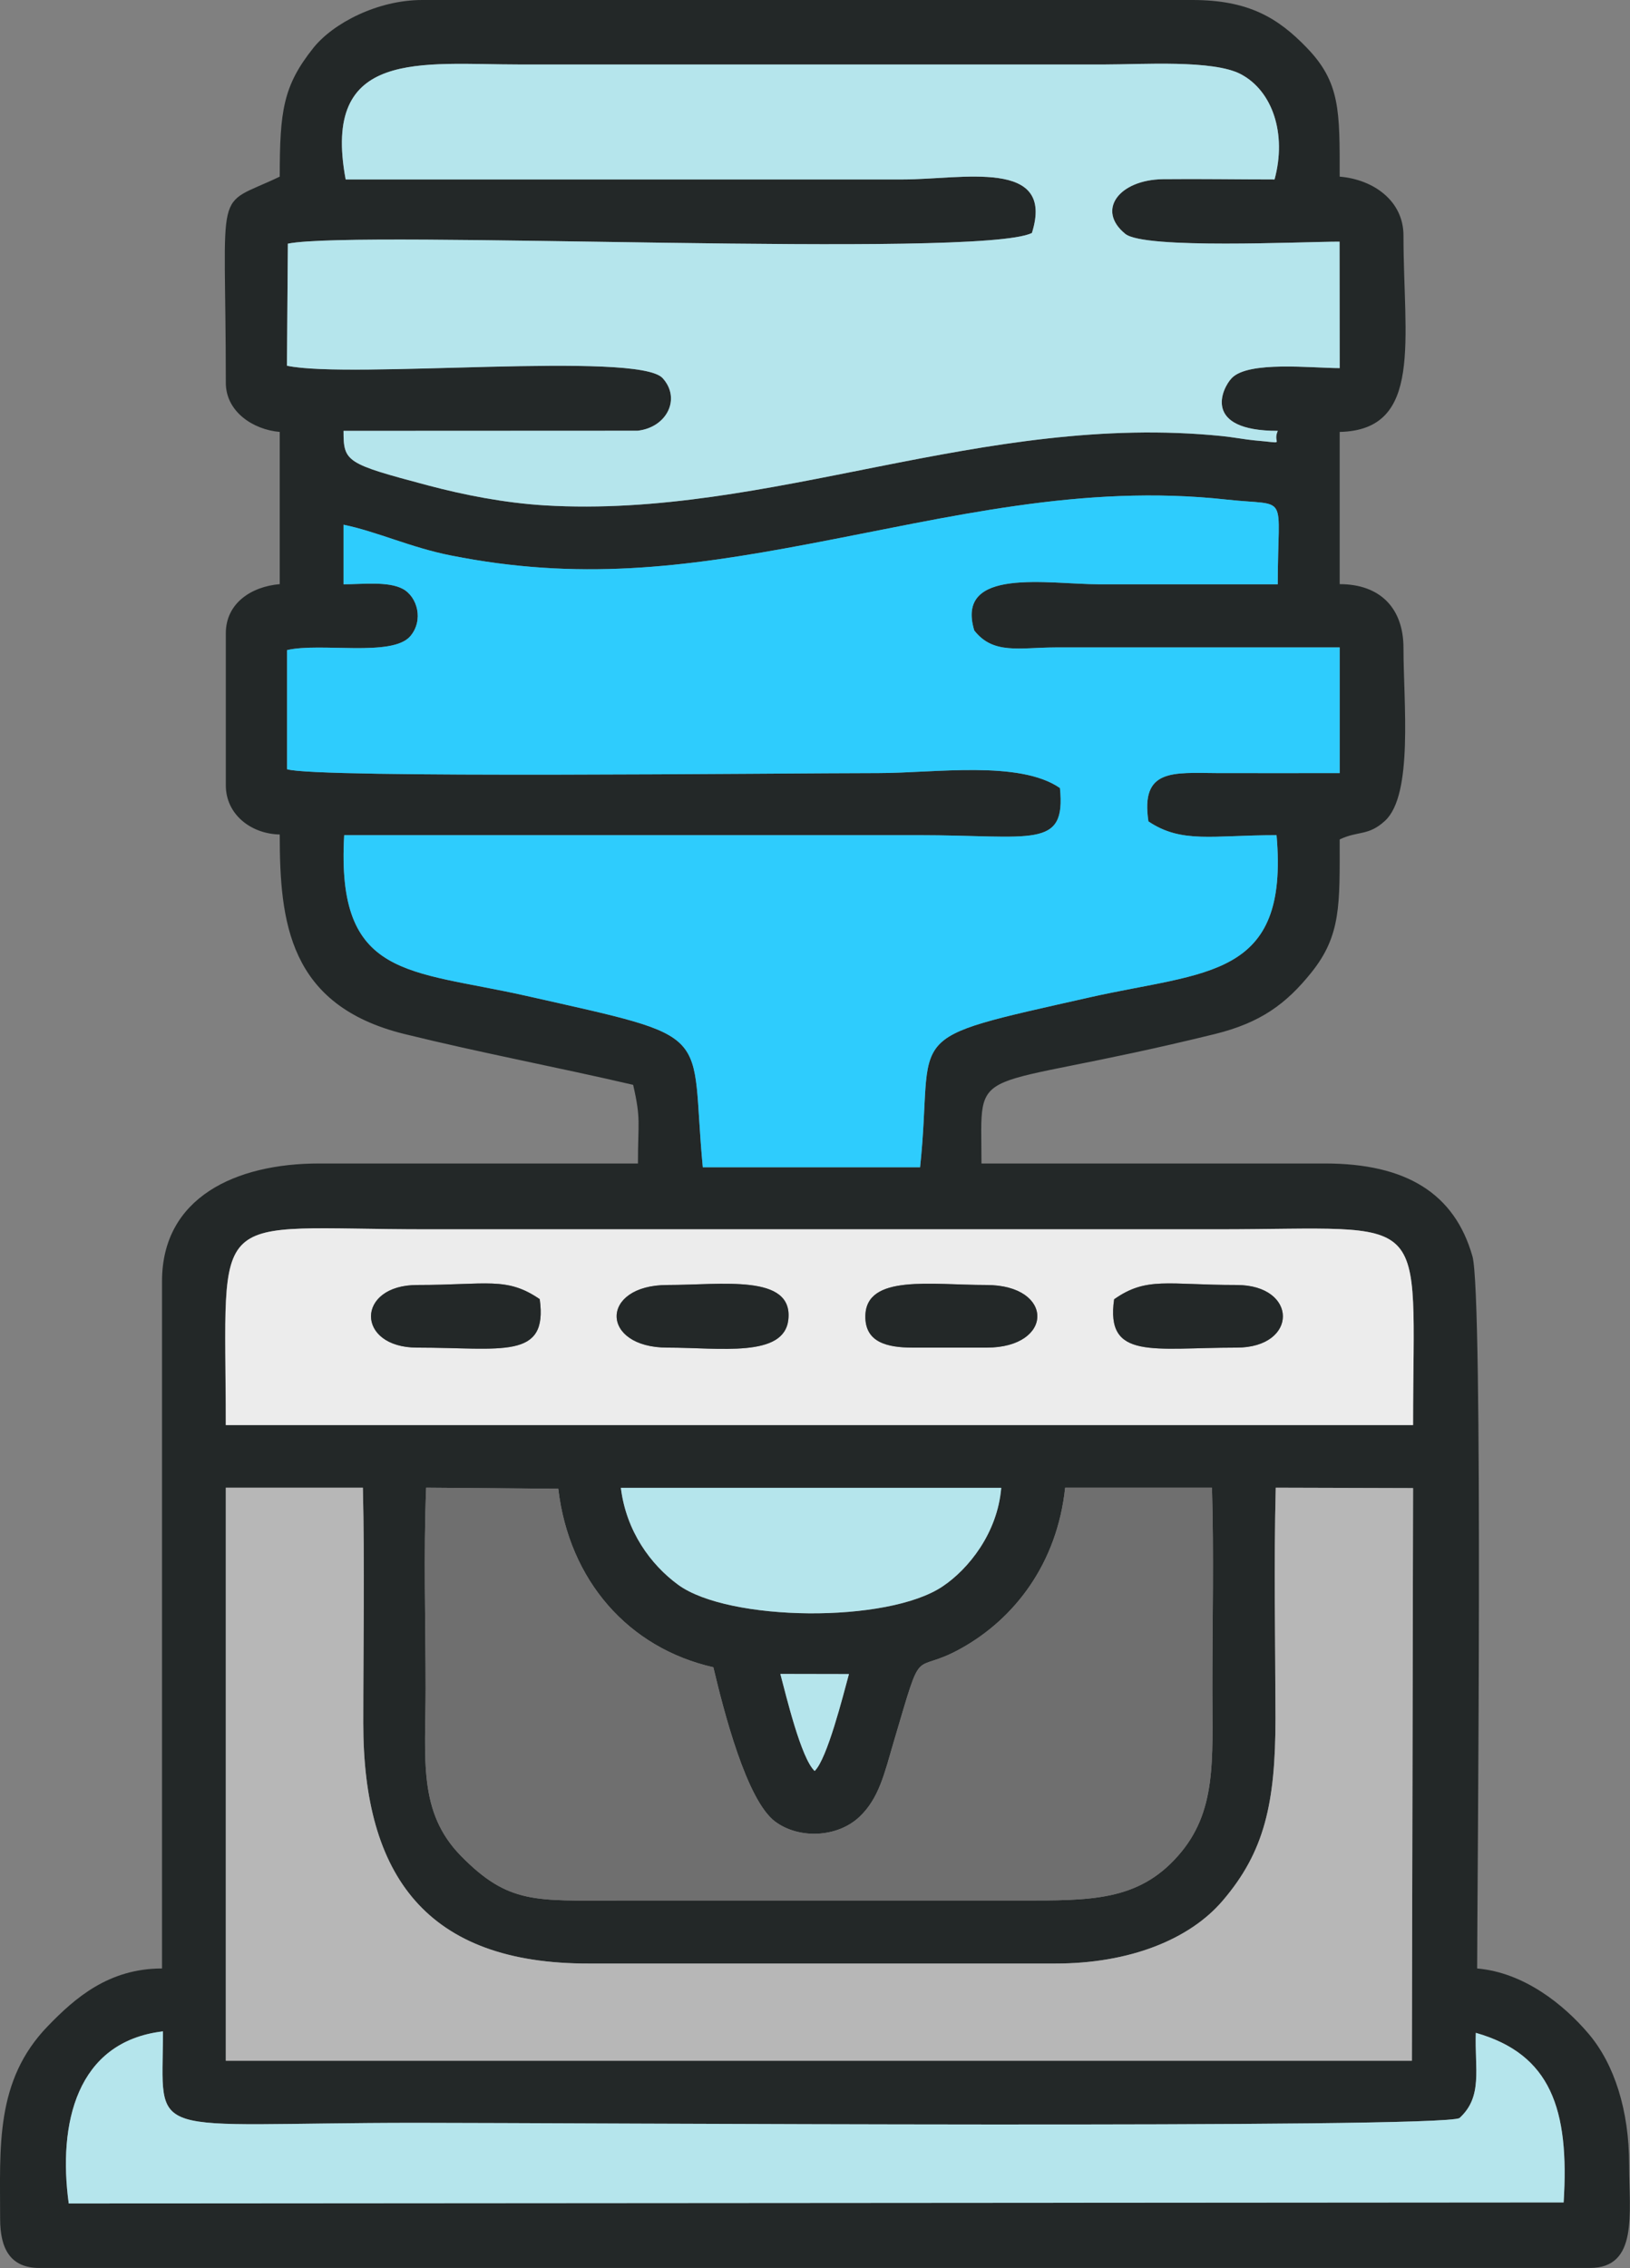
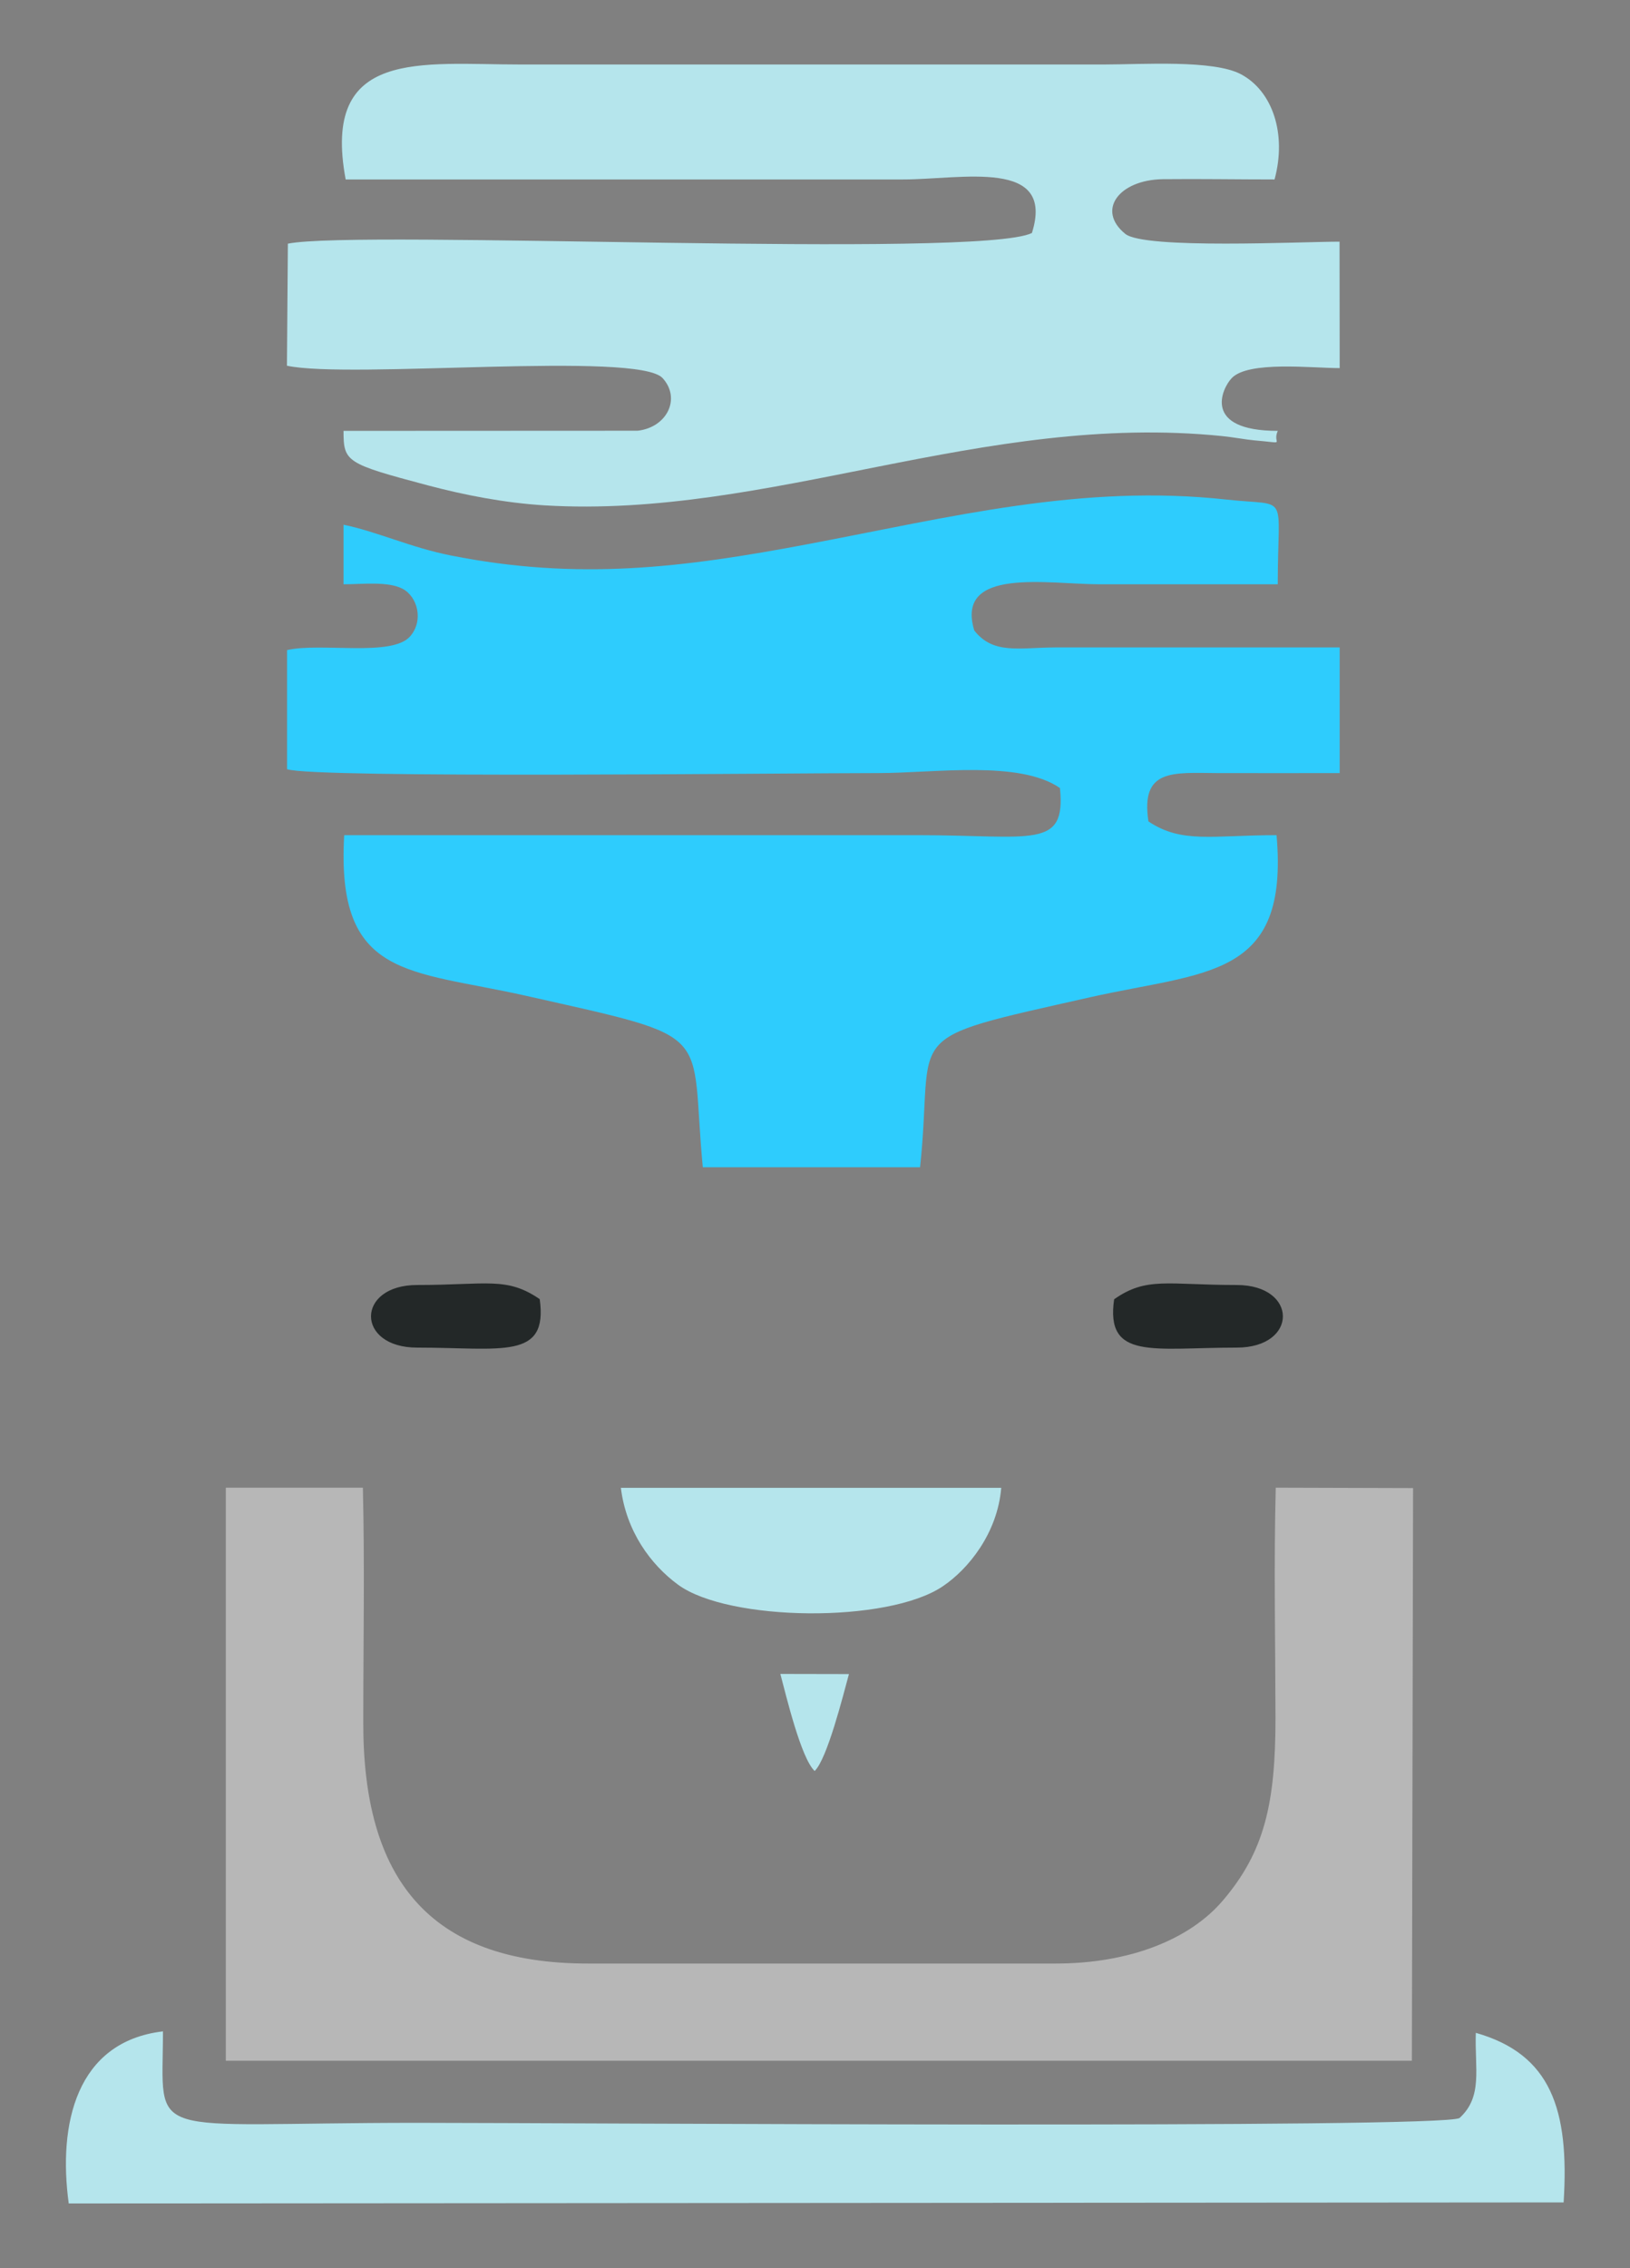
<svg xmlns="http://www.w3.org/2000/svg" width="122.133" height="169.868" viewBox="0 0 122.133 169.868" fill="none">
  <rect x="0" y="0" width="122.133" height="169.868" fill="#808080" stroke="none" />
  <desc> Created with Pixso. </desc>
  <defs />
-   <path id="Vector" d="M12.21 152.14C12.21 160.48 10.5 158.99 31.26 158.99C42.14 158.99 108.05 159.44 109.36 158.63C111.12 157.02 110.49 154.97 110.58 152.25C116.2 153.85 117.6 157.97 117.16 164.95L5.15 165.03C4.34 159.1 5.7 152.91 12.21 152.14ZM16.92 111.42L27.19 111.42C27.33 117.25 27.22 123.21 27.22 129.05C27.21 140.5 31.98 147.09 44.13 147.06L79.06 147.06C84.64 147.07 89.14 145.25 91.61 142.35C94.75 138.69 95.57 135.06 95.57 128.68C95.56 122.98 95.44 117.11 95.59 111.42L105.88 111.45L105.79 154.34L16.92 154.34L16.92 111.42ZM90.81 111.42C90.96 116.38 90.84 121.5 90.84 126.48C90.84 131.87 91.18 135.71 88.26 139C85.27 142.39 81.7 142.34 76.48 142.34L46.33 142.34C40.15 142.34 38.11 142.64 34.54 139C31.3 135.7 31.89 131.74 31.89 126.48C31.89 121.53 31.73 116.34 31.93 111.42L41.83 111.5C42.64 118.38 47.09 123.43 53.45 124.87C54.23 128.16 55.93 134.81 58.07 136.42C59.86 137.76 62.74 137.63 64.39 136.08C65.86 134.7 66.27 132.82 66.94 130.54C69.25 122.75 68.23 125.57 72.01 123.46C76.02 121.23 79.21 117.1 79.81 111.42L90.81 111.42ZM61.04 132.64C60.02 131.68 58.92 127.06 58.47 125.37L63.61 125.38C63.17 126.99 61.98 131.74 61.04 132.64ZM75.02 111.43C74.74 114.84 72.55 117.52 70.65 118.8C66.53 121.6 54.58 121.45 50.81 118.69C48.76 117.19 46.92 114.69 46.52 111.43L75.02 111.43ZM16.91 106.73C16.91 90.06 15.34 92.07 31.99 92.07L91.19 92.07C107.51 92.07 105.88 90.33 105.88 106.73L16.91 106.73ZM25.74 39.3C28.27 39.82 30.78 41.01 33.77 41.6C43.31 43.5 51.16 42.53 60.61 40.74C71.19 38.74 81.06 36.22 91.94 37.42C96.69 37.94 95.74 36.75 95.74 43.76C91.28 43.76 86.82 43.76 82.37 43.76C78.54 43.76 71.55 42.43 73 47.22C74.42 49.04 76.38 48.5 79.06 48.49L100.38 48.49L100.38 57.9C97.32 57.9 94.25 57.91 91.18 57.9C87.88 57.88 85.45 57.56 86.05 61.52C88.55 63.2 90.85 62.55 95.65 62.55C96.6 73.32 90.4 72.73 81.68 74.69C67.05 77.99 70.05 76.97 68.94 87.42L52.66 87.42C51.66 76.94 53.92 77.85 39.41 74.58C30.66 72.61 25.17 73.34 25.79 62.55L68.76 62.55C77.36 62.55 79.89 63.65 79.42 59.02C76.38 56.92 70.03 57.9 65.82 57.9C58.65 57.9 23.57 58.31 21.51 57.61L21.51 48.69C24.01 48.1 29.39 49.23 30.74 47.65C31.76 46.46 31.28 44.69 30.17 44.1C29.07 43.52 27.17 43.76 25.74 43.76L25.74 39.3ZM100.38 27.57C98.31 27.57 93.54 27.01 92.29 28.32C91.56 29.08 90.04 32.27 95.74 32.27C95.28 33.32 96.56 33.2 93.97 32.98C93.41 32.93 92.29 32.73 91.57 32.66C73.63 30.84 57.7 38.86 40.81 37.85C37.77 37.66 34.81 37.08 32.05 36.35C25.92 34.72 25.74 34.6 25.74 32.27L47.77 32.26C49.96 32.02 51.05 29.86 49.65 28.32C47.79 26.27 26.24 28.41 21.5 27.39L21.57 18.25C26.83 17.18 73.34 19.41 77.32 17.45C79.09 11.83 72.07 13.44 67.66 13.44L25.9 13.44C24.06 3.59 31.55 4.83 38.98 4.83L82.73 4.83C85.57 4.83 90.91 4.46 92.98 5.56C95.34 6.81 96.43 10.01 95.5 13.44C92.72 13.44 89.89 13.39 87.12 13.42C83.84 13.47 82.13 15.75 84.32 17.52C85.77 18.68 97.53 18.1 100.37 18.1L100.38 27.57ZM20.96 13.23C15.94 15.64 16.92 13.34 16.92 28.67C16.92 30.83 18.96 32.18 20.96 32.35L20.96 43.75C18.83 43.93 16.92 45.18 16.92 47.43L16.92 58.82C16.92 60.97 18.77 62.45 20.96 62.5C20.96 69.05 21.63 75.3 30.29 77.44C36.1 78.87 41.73 79.92 47.44 81.25C48.04 83.86 47.8 84.01 47.8 87.14L23.9 87.14C17.66 87.14 12.14 89.68 12.14 95.96L12.14 147.43C8.15 147.43 5.63 149.63 3.58 151.75C-0.38 155.84 0.01 160.79 0.01 166.19C0.01 168.38 0.75 169.86 2.95 169.86L119.13 169.86C122.77 169.86 122.07 165.76 122.07 162.14C122.07 158.06 120.96 154.59 119.03 152.32C117.19 150.15 114.2 147.73 110.68 147.43C110.68 142.19 111.15 96.99 110.33 94.1C108.99 89.37 105.35 87.14 99.28 87.14L73.54 87.14C73.54 79.2 72.28 82.05 91.05 77.44C94.47 76.59 96.37 75.18 98.24 72.86C100.5 70.06 100.38 67.74 100.38 62.87C101.75 62.21 102.52 62.63 103.77 61.48C105.91 59.53 105.16 52.6 105.16 48.53C105.16 45.55 103.41 43.75 100.38 43.75L100.38 32.35C106.66 32.21 105.16 25.44 105.16 17.64C105.16 15.04 102.91 13.44 100.38 13.23C100.38 8.33 100.44 6.18 97.91 3.57C95.77 1.35 93.56 0 89.35 0L31.63 0C28.31 0 24.97 1.72 23.47 3.6C21.22 6.43 20.96 8.3 20.96 13.23Z" fill="#232828" fill-opacity="1" fill-rule="evenodd" />
  <path id="Vector" d="M25.74 39.3L25.74 43.76C27.17 43.76 29.07 43.52 30.17 44.1C31.28 44.69 31.76 46.46 30.74 47.65C29.39 49.23 24.01 48.1 21.51 48.69L21.51 57.61C23.57 58.31 58.65 57.9 65.82 57.9C70.03 57.9 76.38 56.92 79.42 59.02C79.89 63.65 77.36 62.55 68.76 62.55L25.79 62.55C25.17 73.34 30.66 72.61 39.41 74.58C53.92 77.85 51.66 76.94 52.66 87.42L68.94 87.42C70.05 76.97 67.05 77.99 81.68 74.69C90.4 72.73 96.6 73.32 95.65 62.55C90.85 62.55 88.55 63.2 86.05 61.52C85.45 57.56 87.88 57.88 91.18 57.9C94.25 57.91 97.32 57.9 100.38 57.9L100.38 48.49L79.06 48.49C76.38 48.5 74.42 49.04 73 47.22C71.55 42.43 78.54 43.76 82.37 43.76C86.82 43.76 91.28 43.76 95.74 43.76C95.74 36.75 96.69 37.94 91.94 37.42C81.06 36.22 71.19 38.74 60.61 40.74C51.16 42.53 43.31 43.5 33.77 41.6C30.78 41.01 28.27 39.82 25.74 39.3Z" fill="#2ECCFD" fill-opacity="1" fill-rule="evenodd" />
  <path id="Vector" d="M25.9 13.44L67.66 13.44C72.07 13.44 79.09 11.83 77.32 17.45C73.34 19.41 26.83 17.18 21.57 18.25L21.5 27.39C26.24 28.41 47.79 26.28 49.65 28.32C51.05 29.86 49.96 32.02 47.77 32.26L25.74 32.27C25.74 34.6 25.92 34.72 32.05 36.35C34.81 37.08 37.77 37.66 40.81 37.85C57.7 38.86 73.63 30.84 91.57 32.66C92.29 32.73 93.41 32.93 93.97 32.98C96.56 33.2 95.28 33.32 95.74 32.27C90.04 32.27 91.56 29.08 92.29 28.32C93.54 27.01 98.31 27.57 100.38 27.57L100.37 18.1C97.53 18.1 85.77 18.68 84.32 17.52C82.13 15.75 83.84 13.47 87.13 13.42C89.89 13.39 92.72 13.44 95.5 13.44C96.43 10.01 95.34 6.81 92.98 5.56C90.91 4.46 85.57 4.83 82.73 4.83L38.98 4.83C31.55 4.83 24.06 3.59 25.9 13.44Z" fill="#B5E5EC" fill-opacity="1" fill-rule="evenodd" />
  <path id="Vector" d="M16.92 154.34L105.79 154.34L105.88 111.45L95.59 111.42C95.44 117.11 95.56 122.98 95.57 128.68C95.57 135.06 94.75 138.69 91.61 142.36C89.14 145.25 84.64 147.07 79.06 147.06L44.13 147.06C31.98 147.09 27.21 140.51 27.22 129.05C27.22 123.21 27.33 117.25 27.19 111.42L16.92 111.42L16.92 154.34Z" fill="#B7B7B7" fill-opacity="1" fill-rule="evenodd" />
-   <path id="Vector" d="M90.81 111.42L79.81 111.42C79.21 117.1 76.02 121.23 72.01 123.46C68.23 125.57 69.25 122.75 66.94 130.54C66.27 132.82 65.86 134.7 64.39 136.08C62.74 137.63 59.86 137.76 58.07 136.42C55.93 134.81 54.23 128.16 53.45 124.87C47.09 123.43 42.64 118.38 41.83 111.5L31.93 111.42C31.73 116.34 31.89 121.53 31.89 126.48C31.89 131.74 31.3 135.7 34.54 139C38.11 142.64 40.15 142.34 46.33 142.34L76.48 142.34C81.7 142.34 85.27 142.39 88.26 139C91.18 135.71 90.84 131.87 90.84 126.48C90.84 121.5 90.96 116.38 90.81 111.42Z" fill="#6F6F6F" fill-opacity="1" fill-rule="evenodd" />
-   <path id="Vector" d="M83.48 97.31C85.91 95.59 87.47 96.24 92.66 96.24C97.27 96.24 97.29 100.93 92.66 100.93C86.39 100.93 82.82 101.89 83.48 97.31ZM31.26 100.93C26.64 100.93 26.65 96.24 31.26 96.24C36.5 96.24 37.96 95.6 40.44 97.3C41.08 101.88 37.61 100.93 31.26 100.93ZM68.39 100.93C66.44 100.93 64.8 100.52 64.84 98.55C64.9 95.42 69.75 96.24 73.91 96.24C79.01 96.24 78.98 100.93 73.93 100.93L68.39 100.93ZM50.01 100.93C44.95 100.93 44.92 96.24 50.01 96.24C54.08 96.24 59.43 95.39 59.07 98.82C58.77 101.71 53.94 100.93 50.01 100.93ZM16.92 106.73L105.88 106.73C105.88 90.33 107.51 92.07 91.19 92.07L31.99 92.07C15.34 92.07 16.92 90.06 16.92 106.73Z" fill="#ECECEC" fill-opacity="1" fill-rule="evenodd" />
  <path id="Vector" d="M12.21 152.14C5.7 152.91 4.34 159.1 5.15 165.03L117.16 164.95C117.6 157.97 116.2 153.85 110.58 152.25C110.49 154.97 111.12 157.02 109.36 158.63C108.05 159.44 42.14 158.99 31.26 158.99C10.5 158.99 12.21 160.48 12.21 152.14Z" fill="#B5E5EC" fill-opacity="1" fill-rule="evenodd" />
  <path id="Vector" d="M75.02 111.43L46.52 111.43C46.92 114.69 48.76 117.19 50.81 118.69C54.58 121.45 66.53 121.6 70.65 118.8C72.55 117.52 74.74 114.84 75.02 111.43Z" fill="#B5E5EC" fill-opacity="1" fill-rule="evenodd" />
-   <path id="Vector" d="M50.01 100.93C53.94 100.93 58.77 101.71 59.07 98.82C59.43 95.39 54.08 96.24 50.01 96.24C44.92 96.24 44.95 100.93 50.01 100.93Z" fill="#232828" fill-opacity="1" fill-rule="evenodd" />
  <path id="Vector" d="M83.48 97.31C82.82 101.89 86.39 100.93 92.66 100.93C97.29 100.93 97.27 96.24 92.66 96.24C87.47 96.24 85.91 95.6 83.48 97.31Z" fill="#232828" fill-opacity="1" fill-rule="evenodd" />
  <path id="Vector" d="M31.26 100.93C37.61 100.93 41.08 101.88 40.44 97.3C37.96 95.6 36.5 96.24 31.26 96.24C26.65 96.24 26.64 100.93 31.26 100.93Z" fill="#232828" fill-opacity="1" fill-rule="evenodd" />
-   <path id="Vector" d="M68.39 100.93L73.93 100.93C78.98 100.93 79.01 96.24 73.91 96.24C69.75 96.24 64.9 95.42 64.84 98.55C64.8 100.52 66.44 100.93 68.39 100.93Z" fill="#232828" fill-opacity="1" fill-rule="evenodd" />
  <path id="Vector" d="M61.04 132.64C61.98 131.74 63.17 126.99 63.61 125.38L58.47 125.37C58.92 127.06 60.02 131.68 61.04 132.64Z" fill="#B5E5EC" fill-opacity="1" fill-rule="evenodd" />
</svg>